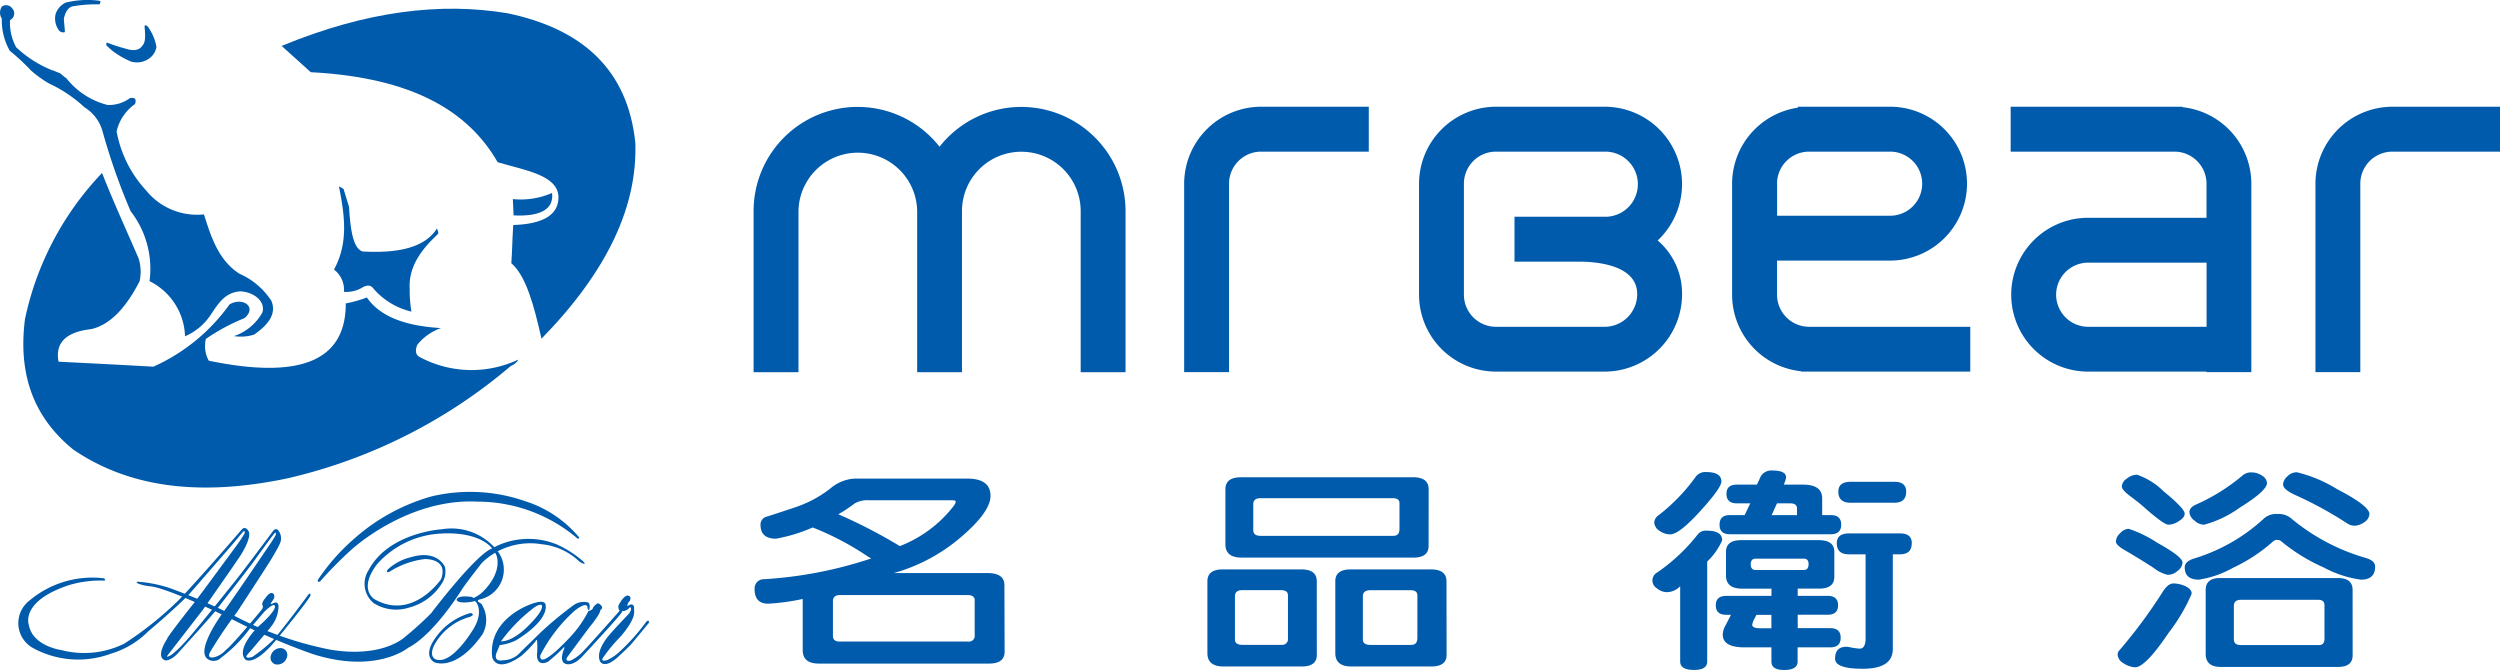
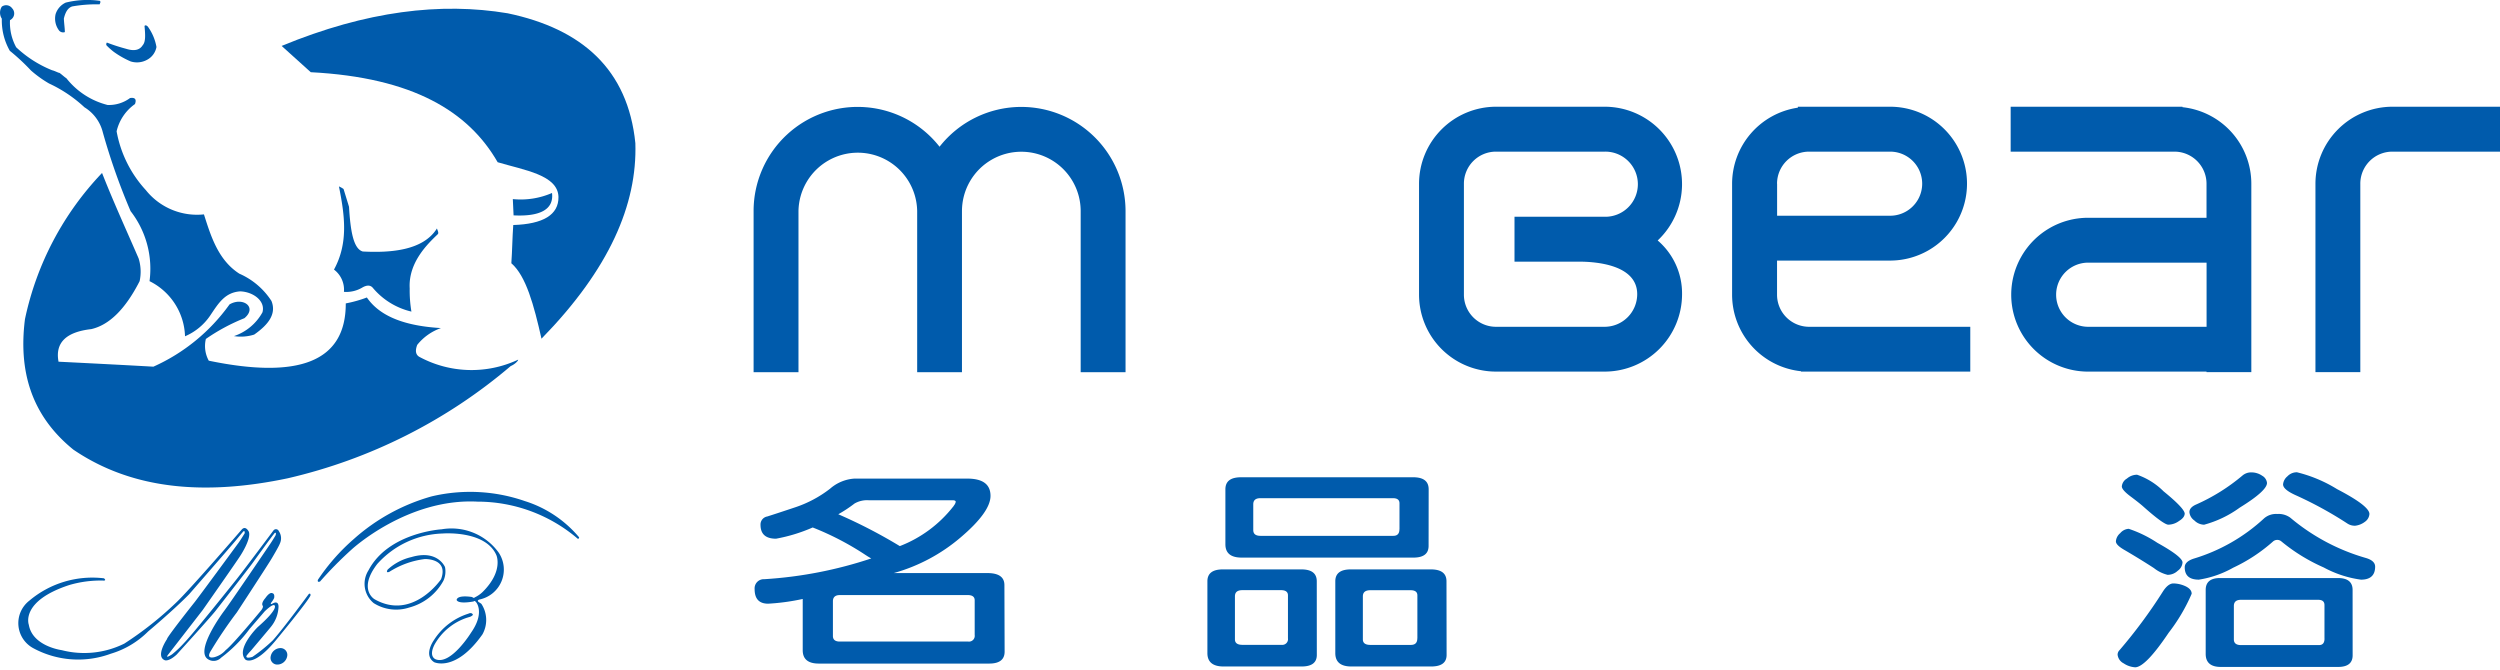
<svg xmlns="http://www.w3.org/2000/svg" width="165.871" height="44.45" viewBox="0 0 165.871 44.45">
  <g id="组_169" data-name="组 169" transform="translate(-152.715 -75.688)">
    <g id="组_167" data-name="组 167">
      <g id="组_166" data-name="组 166">
        <g id="组_165" data-name="组 165">
          <g id="组_164" data-name="组 164">
            <g id="组_162" data-name="组 162">
              <path id="路径_144" data-name="路径 144" d="M194.87,85.187c-.493-4.887-3.528-7.582-8.475-8.618-4.419-.739-9.354-.163-14.994,2.166l1.933,1.744c6.8.353,10.474,2.618,12.4,5.973,1.762.526,4,.842,4.035,2.305.014,1.185-1.02,1.8-3,1.861-.062.86-.067,1.678-.127,2.536.975.845,1.493,2.764,2,5.006C193.14,93.556,195,89.257,194.87,85.187Z" fill="#005bac" fill-rule="evenodd" />
              <path id="路径_145" data-name="路径 145" d="M189.34,88.492a5.2,5.2,0,0,1-2.6.405l.05,1.08C188.5,90.066,189.478,89.609,189.34,88.492Z" fill="#005bac" fill-rule="evenodd" />
              <path id="路径_146" data-name="路径 146" d="M175.535,95.052a2.07,2.07,0,0,0,1.2-.275c.307-.184.548-.184.709,0a4.751,4.751,0,0,0,2.568,1.585,8.45,8.45,0,0,1-.114-1.54c-.1-1.749,1.242-2.995,1.858-3.591.094-.089-.017-.261-.05-.386-.92,1.478-3.11,1.624-4.918,1.53-.634-.174-.822-1.4-.916-2.967l-.363-1.181a1.791,1.791,0,0,0-.306-.171c.391,1.95.631,3.758-.328,5.519A1.672,1.672,0,0,1,175.535,95.052Z" fill="#005bac" fill-rule="evenodd" />
              <path id="路径_147" data-name="路径 147" d="M180.528,99.359c-.232-.143-.279-.4-.13-.79a3.489,3.489,0,0,1,1.574-1.114c-2.266-.133-4.013-.713-4.916-2.03a8.362,8.362,0,0,1-1.4.394c.012,3.936-3.216,5.018-9.089,3.8a2.018,2.018,0,0,1-.193-1.443,12.814,12.814,0,0,1,2.554-1.375c.88-.729-.1-1.435-.984-.916a12.468,12.468,0,0,1-5.051,4.131c-2-.113-4.118-.221-6.294-.33-.237-1.244.485-1.971,2.165-2.161,1.205-.272,2.273-1.337,3.215-3.181a2.956,2.956,0,0,0-.067-1.51c-.789-1.826-1.641-3.675-2.426-5.67a20.027,20.027,0,0,0-5.115,9.7c-.43,3.4.385,6.366,3.212,8.657,3.982,2.709,8.85,3.033,14.226,1.9A34.968,34.968,0,0,0,186.6,99.976c.3-.126.513-.373.491-.424A7.283,7.283,0,0,1,180.528,99.359Z" fill="#005bac" fill-rule="evenodd" />
              <path id="路径_148" data-name="路径 148" d="M154.769,80.364a7.5,7.5,0,0,0,1.2.863,8.98,8.98,0,0,1,2.351,1.581,2.71,2.71,0,0,1,1.215,1.653,42.168,42.168,0,0,0,1.845,5.236,6.226,6.226,0,0,1,1.256,4.645A4.226,4.226,0,0,1,164.991,98a3.843,3.843,0,0,0,1.669-1.374c.551-.822.981-1.536,1.992-1.607.88.031,1.689.652,1.476,1.392a3.391,3.391,0,0,1-1.89,1.577,2.948,2.948,0,0,0,1.34-.1c.95-.663,1.494-1.379,1.146-2.234a4.859,4.859,0,0,0-2.129-1.808c-1.419-.911-1.9-2.532-2.349-3.934A4.347,4.347,0,0,1,162.39,88.3a7.79,7.79,0,0,1-1.938-3.9,3.054,3.054,0,0,1,1.218-1.807c.117-.316.007-.452-.327-.4a2.353,2.353,0,0,1-1.49.46,5.048,5.048,0,0,1-2.731-1.771c-.155-.1-.306-.252-.461-.359-.083,0-.289-.128-.492-.175a7.625,7.625,0,0,1-2.381-1.524,3.4,3.4,0,0,1-.41-1.8.493.493,0,0,0,.14-.788.487.487,0,0,0-.682-.108.731.731,0,0,0,0,.8,4.078,4.078,0,0,0,.531,2.132A13.953,13.953,0,0,1,154.769,80.364Z" fill="#005bac" fill-rule="evenodd" />
              <path id="路径_149" data-name="路径 149" d="M157.017,77.818c0-.27-.053-.574-.064-.9.108-.459.288-.723.561-.805a9.2,9.2,0,0,1,1.813-.136c.017-.077.091-.149.018-.233a5.967,5.967,0,0,0-2.27.117,1.261,1.261,0,0,0-.671.765,1.308,1.308,0,0,0,.241,1.1A.352.352,0,0,0,157.017,77.818Z" fill="#005bac" fill-rule="evenodd" />
              <path id="路径_150" data-name="路径 150" d="M160.265,79.129a5.924,5.924,0,0,0,1.12.635,1.391,1.391,0,0,0,1.083-.106,1.2,1.2,0,0,0,.628-.852,3.251,3.251,0,0,0-.579-1.361c-.085-.067-.138-.109-.214-.037.056.592.084,1.058-.124,1.286-.2.322-.567.4-1.1.231a12.649,12.649,0,0,1-1.274-.413c-.055.087-.057.156,0,.21A4.425,4.425,0,0,0,160.265,79.129Z" fill="#005bac" fill-rule="evenodd" />
            </g>
            <g id="组_163" data-name="组 163">
              <path id="路径_151" data-name="路径 151" d="M163.8,118.085s-.792,1.154-.149,1.408c0,0,.251.116.789-.38,0,0,2.138-2.353,2.545-2.857,0,0,2.123-2.714,2.48-3.2,0,0,1.293-1.792,1.389-1.893,0,0,.085-.138.135-.127,0,0,.078,0,0,.19,0,0-.213.357-.35.554,0,0-2.779,4.1-3.072,4.468,0,0-2.009,2.676-1.016,3.2a.682.682,0,0,0,.832-.121,9.219,9.219,0,0,0,1.89-1.908l1-1.163s.507-.507.649-.408c0,0,.353.169-1.108,1.446,0,0-1.473,1.447-.819,2.154,0,0,.53.5,1.979-1.224,0,0,2.234-2.7,2.345-3.038,0,0,.013-.182-.121-.08,0,0-1.633,2.228-2.382,3.068a10.64,10.64,0,0,1-1.35,1.095s-.482.16-.393-.073a3.124,3.124,0,0,1,.278-.324s1.208-1.426,1.343-1.6a2.227,2.227,0,0,0,.5-1.317s.036-.479-.415-.211c0,0-.179.089-.05-.1a1.424,1.424,0,0,0,.174-.277s.068-.287-.124-.323c0,0-.154-.113-.46.328,0,0-.312.334-.166.517,0,0,.053.1-.131.319,0,0-1.875,2.273-2.329,2.609a1.511,1.511,0,0,1-.745.471s-.626.182-.233-.435a29.126,29.126,0,0,1,1.715-2.534s2.1-3.21,2.325-3.6c0,0,.463-.776.526-.96a.825.825,0,0,0-.064-.826.207.207,0,0,0-.371-.032s-1.783,2.39-2.42,3.2c0,0-2.881,3.615-3.479,4.226a6.972,6.972,0,0,1-.82.78s-.5.328-.257.016c0,0,1.94-2.5,2.3-2.968,0,0,2.243-3.2,2.5-3.609,0,0,.724-1.1.558-1.573,0,0-.212-.458-.486-.137,0,0-3.508,4.065-4.368,4.861a22.94,22.94,0,0,1-3.408,2.691,5.973,5.973,0,0,1-4.154.437s-1.94-.252-2.185-1.685c0,0-.594-1.557,2.672-2.632a7.345,7.345,0,0,1,2.259-.3s.26.028.057-.15a6.474,6.474,0,0,0-4.958,1.487,1.887,1.887,0,0,0,.226,3.127,6.251,6.251,0,0,0,5.184.389,5.863,5.863,0,0,0,2.474-1.475s1.668-1.393,2.725-2.473c0,0,2.589-2.966,3.046-3.511,0,0,.358-.434.493-.592,0,0,.16-.227.146.058,0,0-.226.378-.406.631,0,0-2.437,3.319-2.9,3.921,0,0-1.563,1.961-1.837,2.427" fill="#005bac" fill-rule="evenodd" />
              <path id="路径_152" data-name="路径 152" d="M171.767,119.239a.67.67,0,0,1-.637.542.445.445,0,0,1-.455-.542.675.675,0,0,1,.641-.552A.451.451,0,0,1,171.767,119.239Z" fill="#005bac" fill-rule="evenodd" />
              <path id="路径_153" data-name="路径 153" d="M173.807,114.157s-.065.206.146.109a25.836,25.836,0,0,1,2.1-2.127s3.692-3.411,8.346-3.168a10.24,10.24,0,0,1,6.585,2.407s.124.15.157-.036a7.7,7.7,0,0,0-3.6-2.407,11.072,11.072,0,0,0-6.2-.31,13.064,13.064,0,0,0-5.142,2.818A13.593,13.593,0,0,0,173.807,114.157Z" fill="#005bac" fill-rule="evenodd" />
-               <path id="路径_154" data-name="路径 154" d="M195.74,116.873s-.078-.028-.17.1a13.371,13.371,0,0,1-1.811,2.012,3.094,3.094,0,0,1-.762.5s-.527.174-.231-.218a10.122,10.122,0,0,1,1.05-1.266s1.07-1.146.97-1.787c0,0,0-.152,0-.226s-.081-.251-.25-.184-.248.164-.172-.041.126-.148.148-.237.08-.21-.042-.286c0,0-.224-.254-.663.513a.376.376,0,0,0,.024.455s-1.888,2.138-2.392,2.658a2.742,2.742,0,0,1-.878.657s-.425.092-.189-.264c0,0,1.148-1.554,1.456-1.959,0,0,.752-.9.718-1.146a.176.176,0,0,0,.112-.215s-.216-.339-.371-.172c0,0-.21.159-.238.281,0,0-.041.137-.288.174a7.414,7.414,0,0,1-1.328,1.85s-1.961,2.123-1.871,1.1a10.143,10.143,0,0,1,2.282-2.964s.736-.613.847-.262l.013.112s.043.184.113.059c0,0,.091-.337-.077-.454a1.151,1.151,0,0,0-.963.172,24.02,24.02,0,0,0-2.155,1.779s-1.02.994-1.39,1.36a1.532,1.532,0,0,1-1.145.52s-.6.159-.453-.425c0,0,.205-.5.239-.58a3.311,3.311,0,0,0,1.065-.311s2.153-1.226,1.977-2.36c0,0,.014-.418-.953-.051,0,0-2.866.934-2.593,3.5,0,0,.2,1.166,1.94-.064a8.668,8.668,0,0,0,.917-.937s.112-.227.127-.047a6.5,6.5,0,0,1-.01.922s-.052.8.717.461a11.232,11.232,0,0,0,.991-.888s.157-.2.1.007c0,0-.4.868.107,1.016,0,0,.416.186,1.035-.435,0,0,2.583-2.767,2.673-2.988,0,0,.015-.122.171-.087,0,0,.275-.1.31-.187,0,0,.123-.179.139.075a.749.749,0,0,1-.181.333s-1.047,1.092-1.327,1.444c0,0-.877,1-.548,1.678,0,0,.242.543,1.154-.263,0,0,.789-.721.951-.925,0,0,1.071-1.287,1.114-1.35A.115.115,0,0,0,195.74,116.873Zm-7.506-.933c.6-.34.424.1.424.1-.087.41-.987,1.265-.987,1.265-1.077,1.03-1.712.928-1.712.928A10.687,10.687,0,0,1,188.234,115.94Z" fill="#005bac" fill-rule="evenodd" />
-               <path id="路径_155" data-name="路径 155" d="M161.908,114.422s-.242-.132-.054-.139a8.75,8.75,0,0,1,2.1.415,39.9,39.9,0,0,1,4.523,1.958,23.244,23.244,0,0,0,5.695,2.039s3.113.812,5.21-.585a22,22,0,0,0,1.927-1.722s2.892-3.825,4.022-4.3a4.971,4.971,0,0,1,4.4-.246,7.039,7.039,0,0,1,1.608,1.033s.213.168.15.231a.978.978,0,0,1-.365-.189,4.2,4.2,0,0,0-2.473-1.12,4.6,4.6,0,0,0-3.953,1.226s-.863,1.088-1.3,1.717c0,0-1.847,3.029-3.6,3.926,0,0-2.114,1.763-6.34.416a43.12,43.12,0,0,1-5.11-2.187s-4.563-2.269-5.737-2.312A3.727,3.727,0,0,1,161.908,114.422Z" fill="#005bac" fill-rule="evenodd" />
              <path id="路径_156" data-name="路径 156" d="M178.436,113.479s-.161.255.11.15a5.632,5.632,0,0,1,2.358-.849s1.59-.054,1.075,1.338c0,0-1.88,2.772-4.415,1.327,0,0-1.117-.646.179-2.336a6.066,6.066,0,0,1,4.342-2.024s2.824-.231,3.559,1.426c0,0,.5,1.059-.909,2.455a1.96,1.96,0,0,1-.532.363s-.024.077-.166-.03c0,0-.955-.167-1.025.186,0,0,.011.309,1.131.108,0,0,.049-.094.169.061,0,0,.588.686-.348,2.018,0,0-1.309,2.114-2.311,1.771,0,0-.54-.137-.108-.986a3.866,3.866,0,0,1,2.151-1.783l.215-.065s.232-.1.166-.166c0,0-.07-.143-.287-.038a4.211,4.211,0,0,0-2.291,1.762s-.717.993.026,1.458c0,0,1.42.676,3.2-1.849a1.953,1.953,0,0,0-.071-2.023l-.1-.073s-.281-.128-.029-.215a2.028,2.028,0,0,0,1.286-3.1,3.861,3.861,0,0,0-3.793-1.559s-3.533.205-4.857,2.727a1.661,1.661,0,0,0,.348,2.171,2.787,2.787,0,0,0,2.359.292,3.642,3.642,0,0,0,2.267-1.777,1.473,1.473,0,0,0,.105-.907s-.478-1.181-2.232-.662A3.428,3.428,0,0,0,178.436,113.479Z" fill="#005bac" fill-rule="evenodd" />
            </g>
          </g>
        </g>
      </g>
    </g>
    <path id="路径_157" data-name="路径 157" d="M219.37,118.924q0,.792-1.028.791h-11.3c-.711,0-1.068-.293-1.068-.887v-3.4a14.615,14.615,0,0,1-2.291.314c-.6,0-.9-.319-.9-.968a.608.608,0,0,1,.639-.657,27.757,27.757,0,0,0,7.1-1.378c-.071-.037-.182-.1-.335-.2a18.982,18.982,0,0,0-3.55-1.854,10.925,10.925,0,0,1-2.434.745c-.687,0-1.029-.307-1.029-.925a.539.539,0,0,1,.447-.549c.345-.108.949-.306,1.828-.6a7.766,7.766,0,0,0,2.342-1.245,2.723,2.723,0,0,1,1.613-.669h7.486c1.031,0,1.544.384,1.544,1.146,0,.713-.659,1.633-1.985,2.759a11.672,11.672,0,0,1-4.433,2.363h6.207c.76,0,1.133.267,1.133.8Zm-1.986-1.105v-2.306c0-.228-.159-.343-.462-.343h-8.484c-.305,0-.46.139-.46.41v2.307c0,.245.155.368.46.368h8.519A.382.382,0,0,0,217.384,117.819ZM216,109.235a.534.534,0,0,0,.126-.249c0-.074-.075-.108-.218-.108h-5.569a1.663,1.663,0,0,0-.926.217,8.884,8.884,0,0,1-1.079.713,33.951,33.951,0,0,1,4.082,2.113,8.289,8.289,0,0,0,3.55-2.632C215.987,109.268,216,109.254,216,109.235Z" fill="#005bac" />
    <path id="路径_158" data-name="路径 158" d="M240.084,119.142c0,.511-.335.766-1.011.766h-5.181c-.711,0-1.068-.3-1.068-.886v-4.766c0-.528.343-.79,1.029-.79h5.2c.685,0,1.028.262,1.028.79Zm7.416-7.234c0,.519-.335.776-1.008.776H235.1c-.72,0-1.082-.291-1.082-.885v-3.645c0-.54.349-.8,1.047-.8h11.412c.685,0,1.028.264,1.028.8Zm-9.331,6.13v-2.852c0-.226-.157-.343-.461-.343h-2.557c-.334,0-.5.133-.5.41v2.856c0,.241.163.363.5.363h2.591A.381.381,0,0,0,238.169,118.038Zm7.4-7.237v-1.719c0-.228-.144-.341-.442-.341h-8.782c-.322,0-.478.137-.478.409v1.705c0,.255.156.385.478.385h8.816C245.434,111.24,245.565,111.09,245.565,110.8Zm3.126,8.341q0,.767-1.028.766H242.37c-.707,0-1.06-.3-1.06-.886v-4.766c0-.528.345-.79,1.031-.79h5.3c.7,0,1.046.262,1.046.79Zm-1.939-1.1v-2.852c0-.226-.148-.343-.458-.343h-2.659c-.331,0-.5.133-.5.41v2.856c0,.241.166.363.5.363h2.7C246.616,118.472,246.752,118.328,246.752,118.038Z" fill="#005bac" />
-     <path id="路径_159" data-name="路径 159" d="M265.986,112.947v6.635c0,.369-.291.556-.87.556-.616,0-.924-.187-.924-.556v-5a1.24,1.24,0,0,1-.852.394,1.024,1.024,0,0,1-.691-.255.6.6,0,0,1,0-1.038,12.03,12.03,0,0,0,2.679-2.5.686.686,0,0,1,.64-.285c.673,0,1.011.21,1.011.64A4.382,4.382,0,0,1,265.986,112.947Zm-2.465-1.805a1.219,1.219,0,0,1-.711-.242.706.706,0,0,1-.339-.535.617.617,0,0,1,.285-.489,12.311,12.311,0,0,0,2.485-2.579.786.786,0,0,1,.655-.29c.687,0,1.03.207,1.03.628,0,.283-.464.934-1.4,1.963S263.921,111.152,263.521,111.142ZM274.841,118c0,.427-.231.639-.691.639h-2.166v.946c0,.369-.3.556-.9.556-.561,0-.838-.187-.838-.556v-.946h-1.79q-1.439,0-1.439-.847a1.286,1.286,0,0,1,.179-.6c.117-.227.242-.465.367-.713h-.313c-.464,0-.693-.208-.693-.628s.229-.627.693-.627h3v-.479h-1.935c-.72,0-1.083-.288-1.083-.869V112.3c0-.52.342-.774,1.028-.774h5.114c.7,0,1.045.254,1.045.774v1.666q0,.778-1.029.777h-1.4v.479h1.985c.462,0,.693.207.693.627s-.231.628-.693.628h-1.985v.889h2.166Q274.84,117.368,274.841,118Zm.034-7.494c0,.414-.232.628-.691.628h-6.707c-.447,0-.672-.214-.672-.628,0-.431.225-.641.672-.641h.994l.372-.78h-.889c-.459,0-.69-.21-.69-.628s.231-.615.69-.615h1.331c.028-.053.085-.183.179-.381a.809.809,0,0,1,.8-.558c.637,0,.954.148.954.45a1.539,1.539,0,0,1-.156.489h1.277c.852,0,1.275.305,1.275.913v1.11h.57C274.643,109.862,274.875,110.072,274.875,110.5Zm-2.164,2.606c0-.237-.106-.357-.317-.357H269.2c-.219,0-.327.122-.327.371s.108.38.327.38h3.206C272.612,113.5,272.711,113.372,272.711,113.109Zm-2.467,4.259v-.889h-.993c-.025.045-.057.116-.1.205a1.238,1.238,0,0,0-.179.455c0,.152.179.229.531.229Zm1.7-7.506v-.437c0-.228-.151-.343-.447-.343h-.881l-.356.78Zm7.612,1.867c0,.5-.264.735-.8.735H278.3v6.28q0,1.314-2,1.313c-1.218,0-1.83-.224-1.83-.668,0-.53.249-.791.746-.791a.959.959,0,0,1,.162.014,5.12,5.12,0,0,0,.675.108h.05c.258,0,.39-.228.39-.682v-5.574h-1.1c-.538,0-.81-.24-.81-.735,0-.434.272-.653.81-.653h3.374C279.3,111.076,279.56,111.295,279.56,111.729Zm-.371-3.411c0,.48-.263.723-.781.723H275.5c-.543,0-.814-.244-.814-.736q0-.652.814-.652h2.912C278.926,107.653,279.189,107.874,279.189,108.318Z" fill="#005bac" />
    <path id="路径_160" data-name="路径 160" d="M297.522,113a.732.732,0,0,1-.318.557.977.977,0,0,1-.67.271,2.357,2.357,0,0,1-.909-.448c-.568-.37-1.244-.787-2.023-1.242-.33-.2-.5-.373-.5-.532a.774.774,0,0,1,.286-.543.791.791,0,0,1,.566-.289,8.049,8.049,0,0,1,1.9.93Q297.5,112.617,297.522,113Zm-3.141,6.962a1.521,1.521,0,0,1-.76-.259.734.734,0,0,1-.406-.573.419.419,0,0,1,.123-.3,33.242,33.242,0,0,0,2.87-3.876c.238-.376.475-.556.711-.556a1.987,1.987,0,0,1,.8.186c.27.13.41.292.41.5a11.892,11.892,0,0,1-1.529,2.589C295.579,119.191,294.844,119.951,294.381,119.963Zm3.286-10.209c0,.182-.125.348-.375.5a1.236,1.236,0,0,1-.709.247c-.2,0-.753-.393-1.647-1.189-.191-.173-.482-.4-.875-.695-.375-.281-.566-.5-.566-.657a.667.667,0,0,1,.338-.519,1.041,1.041,0,0,1,.673-.255,4.629,4.629,0,0,1,1.757,1.1C297.174,109.027,297.639,109.516,297.667,109.754Zm11.691,4.394a7.225,7.225,0,0,1-2.466-.808,11.953,11.953,0,0,1-2.8-1.72.426.426,0,0,0-.571,0,10.943,10.943,0,0,1-2.641,1.737,6.721,6.721,0,0,1-2.275.791c-.626,0-.937-.272-.937-.822,0-.25.2-.444.6-.574a11.908,11.908,0,0,0,4.668-2.673,1.207,1.207,0,0,1,.869-.288,1.314,1.314,0,0,1,.871.248,13.591,13.591,0,0,0,5.02,2.674c.4.119.606.311.606.573C310.3,113.859,309.987,114.148,309.358,114.148Zm-10.4-3.645a.943.943,0,0,1-.654-.285.752.752,0,0,1-.325-.549c0-.208.152-.377.444-.506a12.776,12.776,0,0,0,3.074-1.921.881.881,0,0,1,.619-.21,1.245,1.245,0,0,1,.693.223.62.62,0,0,1,.318.476c0,.346-.6.894-1.809,1.638A7.219,7.219,0,0,1,298.961,110.5Zm9.851,8.667c0,.51-.323.769-.961.769h-7.789c-.664,0-1-.29-1-.863V114.83c0-.53.321-.79.96-.79h7.808c.649,0,.979.26.979.79Zm-1.869-1.117v-2.215c0-.237-.138-.353-.421-.353h-5.114q-.477,0-.477.408v2.223c0,.247.159.374.477.374h5.168C306.825,118.49,306.943,118.342,306.943,118.053Zm2.023-7.483a.887.887,0,0,1-.509-.15,25.322,25.322,0,0,0-3.447-1.885c-.541-.247-.814-.481-.814-.708a.778.778,0,0,1,.284-.53.855.855,0,0,1,.639-.273,9.248,9.248,0,0,1,2.66,1.118c1.433.745,2.146,1.293,2.146,1.649a.682.682,0,0,1-.3.519A1.3,1.3,0,0,1,308.966,110.57Z" fill="#005bac" />
    <g id="组_168" data-name="组 168">
      <path id="路径_161" data-name="路径 161" d="M220.479,82.782a6.9,6.9,0,0,0-5.426,2.641,6.906,6.906,0,0,0-12.338,4.271v10.689h2.978V89.694a3.938,3.938,0,0,1,7.875,0v10.689h2.972V89.694a3.938,3.938,0,0,1,7.876,0v10.689h2.977V89.694A6.921,6.921,0,0,0,220.479,82.782Z" fill="#005bac" />
      <path id="路径_162" data-name="路径 162" d="M297.519,82.8v-.031h-11.4v2.98h10.868a2.131,2.131,0,0,1,2.127,2.128v2.26h-7.854a5.1,5.1,0,1,0,0,10.207h7.854v.034h2.973v-12.5A5.11,5.11,0,0,0,297.519,82.8Zm-6.255,14.57a2.128,2.128,0,1,1,0-4.256h7.854V97.37Z" fill="#005bac" />
      <path id="路径_163" data-name="路径 163" d="M272.746,97.37a2.128,2.128,0,0,1-2.127-2.127V92.977h7.5a5.1,5.1,0,0,0,0-10.208H272v.063a5.109,5.109,0,0,0-4.363,5.045v7.366a5.108,5.108,0,0,0,4.574,5.076v.025H283.44V97.37Zm-2.127-9.493a2.126,2.126,0,0,1,2.127-2.128h5.377a2.126,2.126,0,1,1,0,4.252h-7.5V87.877Z" fill="#005bac" />
      <path id="路径_164" data-name="路径 164" d="M262.7,91.643a5.135,5.135,0,0,0-3.523-8.874h-7.211a5.115,5.115,0,0,0-5.1,5.108v7.366a5.107,5.107,0,0,0,5.1,5.1h7.212a5.139,5.139,0,0,0,5.139-5.137A4.62,4.62,0,0,0,262.7,91.643Zm-3.523,5.727h-7.21a2.128,2.128,0,0,1-2.124-2.127V87.877a2.126,2.126,0,0,1,2.124-2.128h7.21a2.161,2.161,0,1,1,0,4.321H253.2v2.977h4.261c1.165,0,3.88.209,3.88,2.16A2.166,2.166,0,0,1,259.173,97.37Z" fill="#005bac" />
      <path id="路径_165" data-name="路径 165" d="M311.441,82.769h0a5.117,5.117,0,0,0-5.1,5.108v12.5h2.977v-12.5a2.127,2.127,0,0,1,2.13-2.128h7.14v-2.98Z" fill="#005bac" />
-       <path id="路径_166" data-name="路径 166" d="M236.382,82.769h0a5.115,5.115,0,0,0-5.1,5.108v12.5h2.978v-12.5a2.13,2.13,0,0,1,2.128-2.128h7.143v-2.98Z" fill="#005bac" />
    </g>
  </g>
</svg>